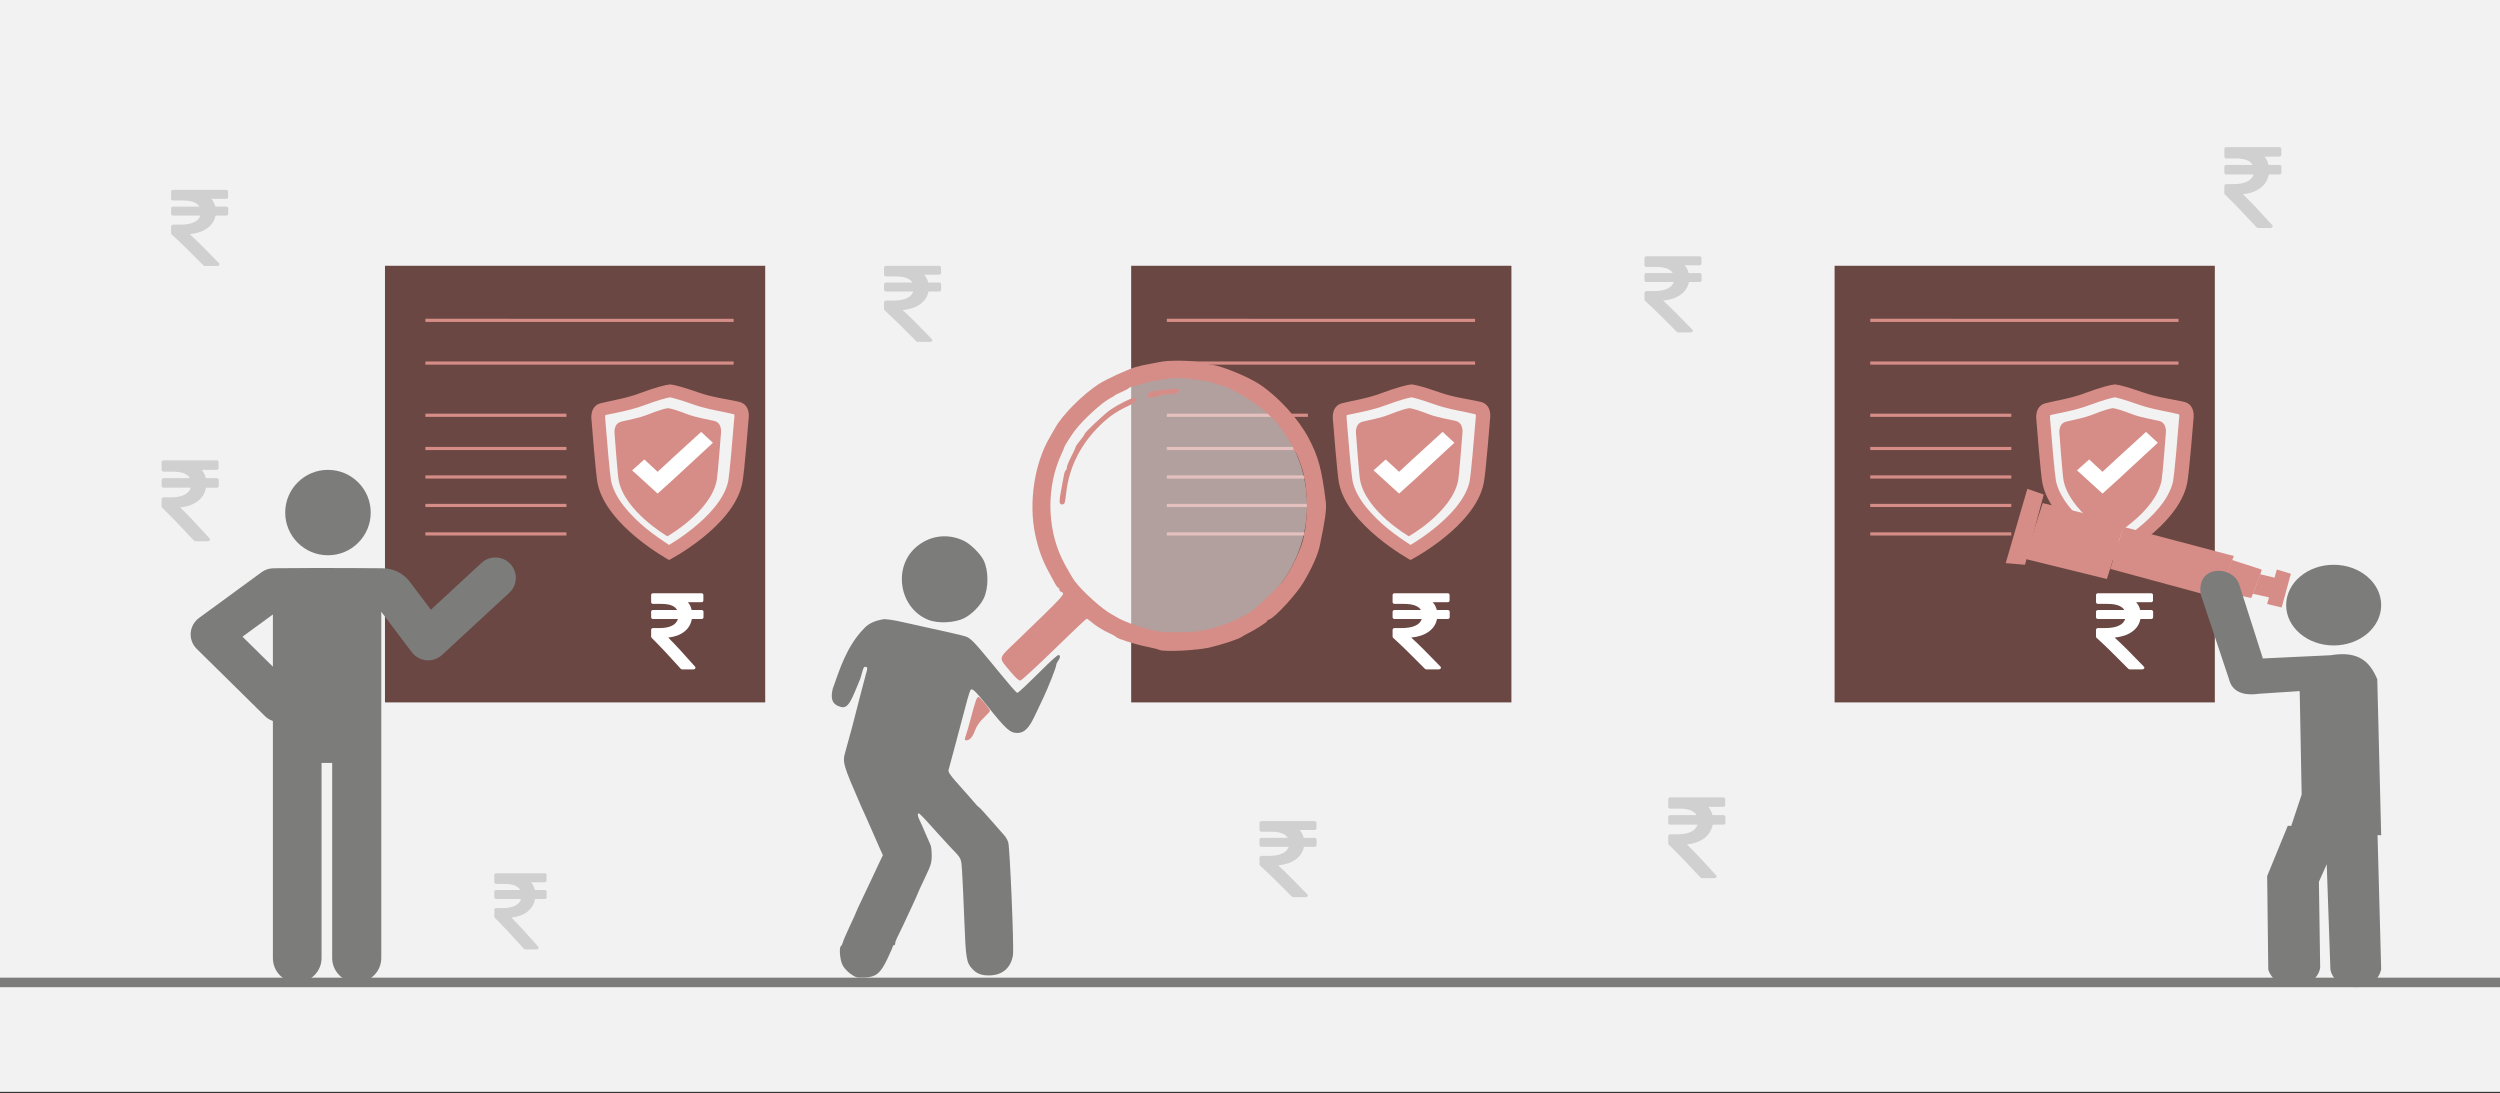
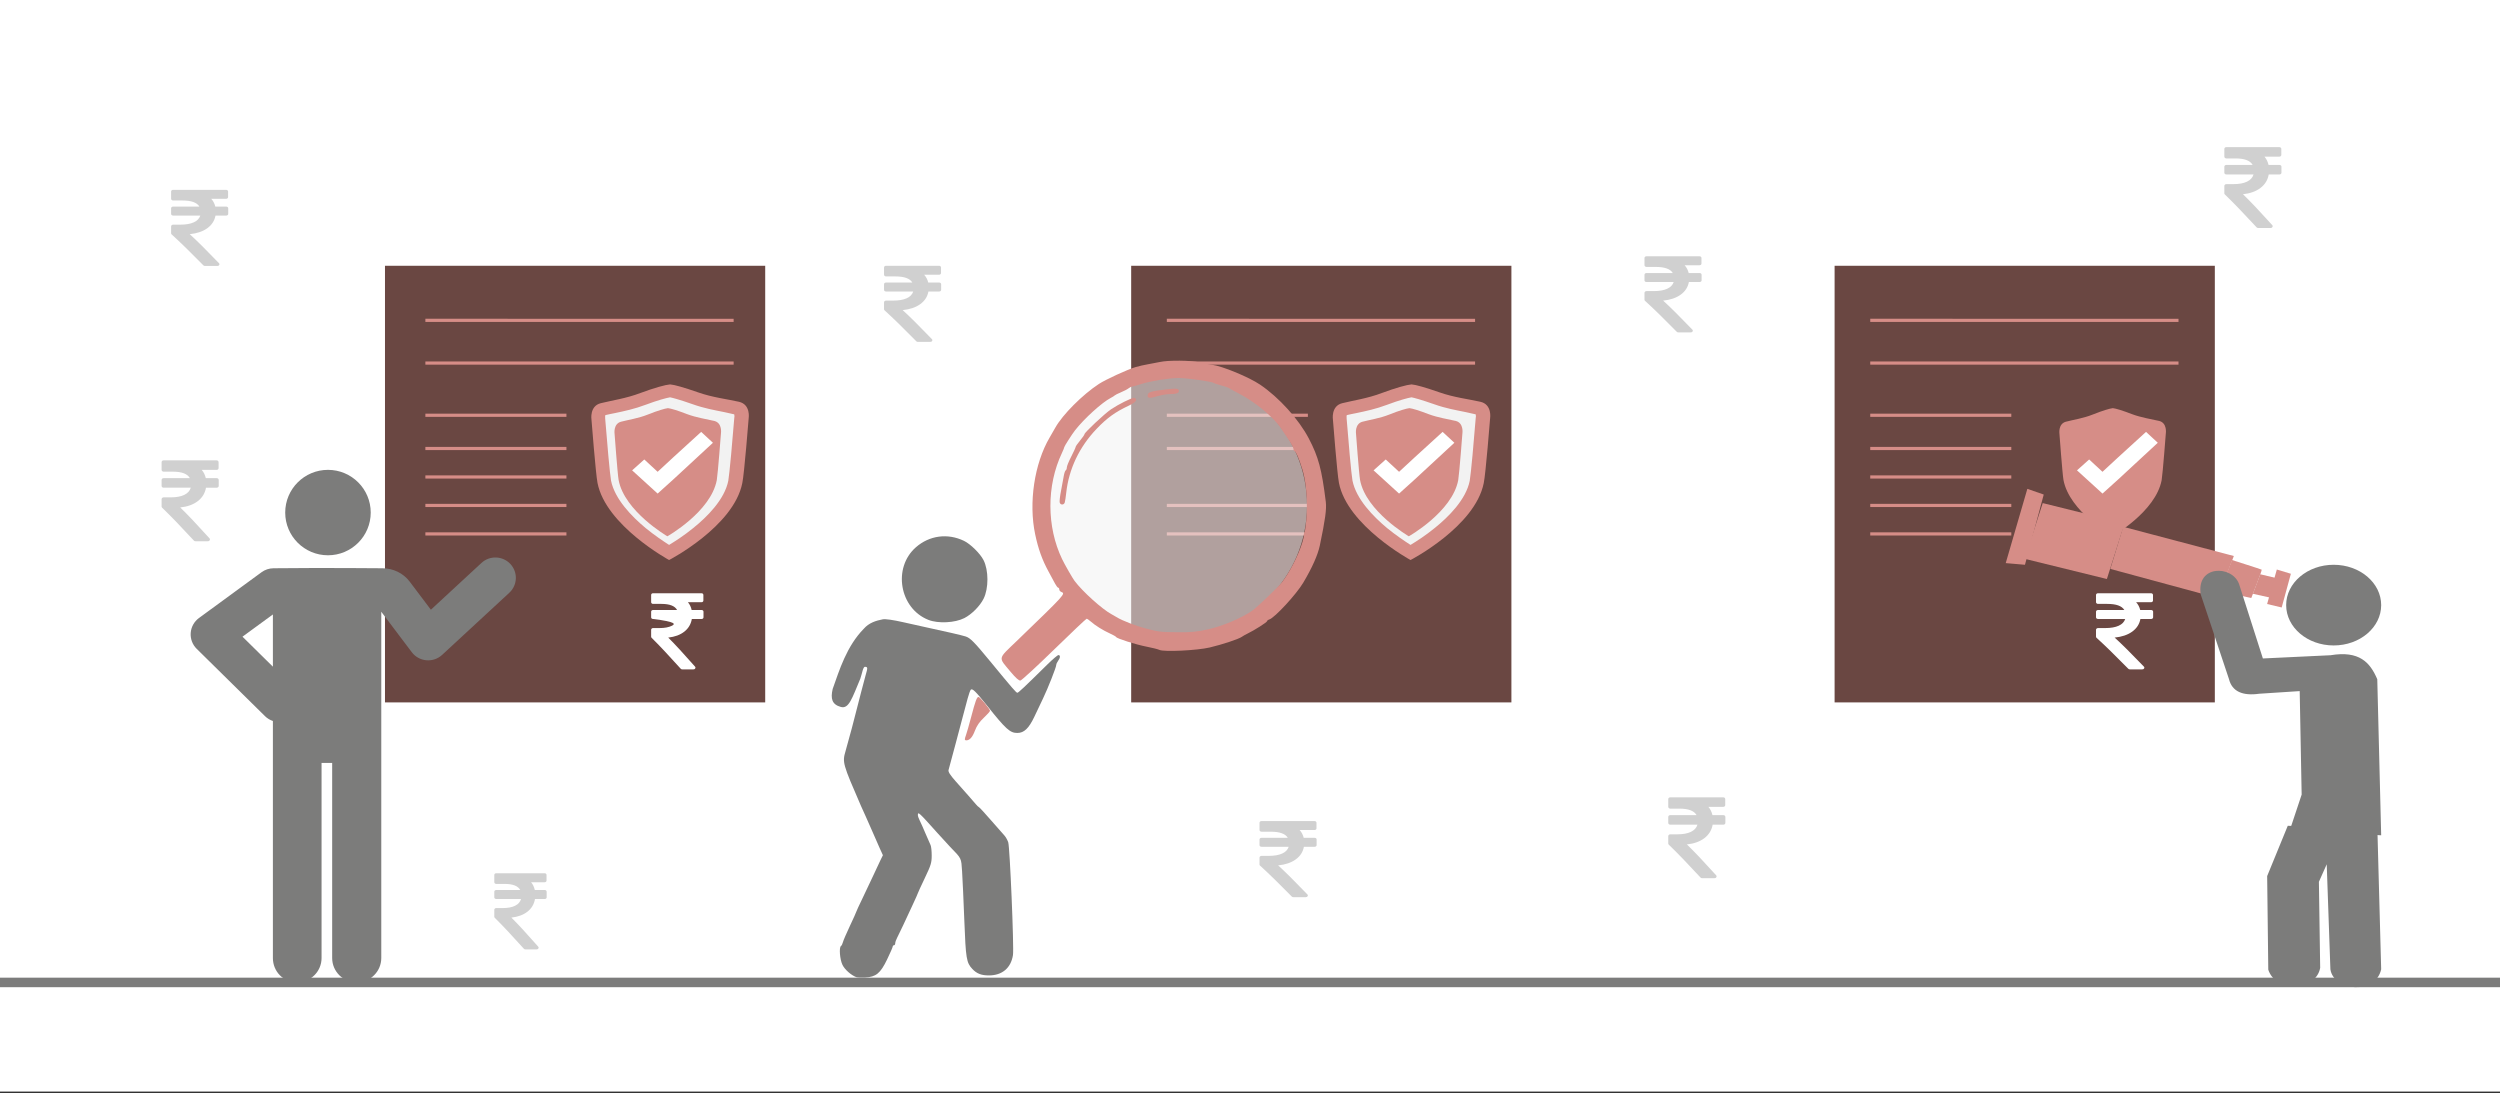
<svg xmlns="http://www.w3.org/2000/svg" width="526" height="230" overflow="hidden">
  <rect width="100%" height="100%" fill="#333333" stroke="none" />
  <defs>
    <clipPath id="clip0">
      <rect x="0" y="0" width="526" height="230" />
    </clipPath>
    <clipPath id="clip1">
      <rect x="175" y="112" width="48" height="94" />
    </clipPath>
    <clipPath id="clip2">
      <rect x="175" y="112" width="48" height="94" />
    </clipPath>
    <clipPath id="clip3">
      <rect x="175" y="112" width="48" height="94" />
    </clipPath>
  </defs>
  <g clip-path="url(#clip0)">
    <rect x="0" y="0" width="526" height="229.667" fill="#FFFFFF" />
-     <rect x="0" y="0" width="526" height="229.667" fill="#F2F2F2" />
    <path d="M-1 206.7 527 206.701" stroke="#7C7C7B" stroke-width="2" stroke-miterlimit="8" fill="none" fill-rule="evenodd" />
    <rect x="81" y="55.919" width="80" height="91.867" fill="#6A4742" />
    <path d="M89.5 67.402 154.356 67.403" stroke="#D68D87" stroke-width="0.667" stroke-miterlimit="8" fill="none" fill-rule="evenodd" />
    <path d="M89.5 76.389 154.356 76.389" stroke="#D68D87" stroke-width="0.667" stroke-miterlimit="8" fill="none" fill-rule="evenodd" />
    <path d="M89.5 87.373 119.178 87.374" stroke="#D68D87" stroke-width="0.667" stroke-miterlimit="8" fill="none" fill-rule="evenodd" />
    <path d="M89.5 94.363 119.178 94.363" stroke="#D68D87" stroke-width="0.667" stroke-miterlimit="8" fill="none" fill-rule="evenodd" />
    <path d="M89.5 100.355 119.178 100.355" stroke="#D68D87" stroke-width="0.667" stroke-miterlimit="8" fill="none" fill-rule="evenodd" />
    <path d="M89.5 106.346 119.178 106.346" stroke="#D68D87" stroke-width="0.667" stroke-miterlimit="8" fill="none" fill-rule="evenodd" />
    <path d="M89.5 112.337 119.178 112.337" stroke="#D68D87" stroke-width="0.667" stroke-miterlimit="8" fill="none" fill-rule="evenodd" />
    <path d="M140.569 82.88C140.523 82.88 140.523 82.88 140.523 82.88 140.523 82.88 140.523 82.88 140.523 82.88 139.699 82.962 137.547 83.538 134.845 84.525 132.097 85.513 129.442 85.842 127.198 86.377 125 86.953 125.412 89.462 125.412 89.462 125.412 89.462 126.236 99.665 126.557 101.351 128.205 109.414 140.386 115.832 140.386 115.832 140.386 115.832 140.386 115.832 140.386 115.832 140.386 115.832 152.703 109.538 154.397 101.392 154.718 99.665 155.588 89.297 155.588 89.297 155.588 89.297 156 86.706 153.71 86.171 151.421 85.677 148.719 85.348 145.926 84.402 143.225 83.456 141.393 82.962 140.569 82.88 140.569 82.88 140.569 82.88 140.569 82.88Z" fill="#F2F2F2" fill-rule="evenodd" />
    <path d="M140.551 85.876C140.517 85.876 140.517 85.876 140.517 85.876 140.517 85.876 140.517 85.876 140.517 85.876 139.905 85.943 138.309 86.414 136.304 87.222 134.266 88.03 132.295 88.299 130.631 88.737 129 89.208 129.306 91.261 129.306 91.261 129.306 91.261 129.917 99.608 130.155 100.988 131.378 107.586 140.415 112.836 140.415 112.836 140.415 112.836 140.415 112.836 140.415 112.836 140.415 112.836 149.554 107.687 150.811 101.022 151.049 99.608 151.694 91.126 151.694 91.126 151.694 91.126 152 89.006 150.301 88.568 148.603 88.164 146.598 87.895 144.526 87.121 142.521 86.347 141.162 85.943 140.551 85.876 140.551 85.876 140.551 85.876 140.551 85.876Z" fill="#D68D87" fill-rule="evenodd" />
    <path d="M140.983 80.883C140.949 80.883 140.949 80.883 140.949 80.883 140.949 80.883 140.949 80.883 140.949 80.883 140.057 80.95 137.689 81.586 134.739 82.69 131.754 83.828 128.838 84.229 126.402 84.832 124 85.434 124.446 88.279 124.446 88.279 124.446 88.279 125.338 99.724 125.715 101.598 127.465 110.601 140.777 117.829 140.777 117.829 140.777 117.829 140.777 117.829 140.777 117.829 140.777 117.829 154.363 110.801 156.182 101.632 156.593 99.724 157.52 88.011 157.52 88.011 157.52 88.011 158 85.1 155.461 84.531 152.922 83.962 149.937 83.627 146.884 82.556 143.899 81.519 141.909 80.95 141.017 80.883 141.017 80.883 141.017 80.883 141.017 80.883L140.983 80.883ZM145.786 85.066C148.119 85.903 150.383 86.304 152.373 86.706 152.373 86.706 154.157 87.108 154.466 87.174 154.466 87.174 154.535 87.174 154.535 87.676 154.535 87.743 154.501 87.743 154.501 87.844 154.157 92.295 153.471 99.858 153.231 101.163 152.442 105.112 148.771 108.76 145.855 111.103 143.933 112.675 142.046 113.88 140.777 114.65 139.576 113.88 137.724 112.642 135.837 111.103 132.955 108.693 129.352 105.045 128.563 101.13 128.323 99.858 127.671 92.429 127.328 88.044 127.328 87.978 127.328 87.978 127.328 87.877 127.294 87.71 127.328 87.509 127.362 87.342 127.98 87.208 128.666 87.04 129.421 86.907 131.342 86.505 133.538 86.037 135.837 85.166 138.41 84.196 140.228 83.727 140.983 83.594 141.463 83.694 142.733 83.995 145.786 85.066Z" fill="#D68D87" fill-rule="evenodd" />
    <path d="M147.524 90.868 141.665 96.213 138.364 99.268 135.558 96.672 133 98.963 138.364 103.849 138.364 103.849 138.364 103.849 141.665 100.871 150 93.159 147.524 90.868Z" fill="#FFFFFF" fill-rule="evenodd" />
-     <path d="M147.906 128.448C147.833 128.38 147.738 128.345 147.624 128.345L145.526 128.345C145.387 127.716 145.126 127.17 144.741 126.707L147.599 126.707C147.714 126.707 147.808 126.673 147.882 126.605 147.955 126.537 147.992 126.45 147.992 126.344L147.992 125.183C147.992 125.077 147.955 124.99 147.882 124.921 147.808 124.853 147.714 124.819 147.599 124.819L137.393 124.819C137.278 124.819 137.184 124.853 137.11 124.921 137.037 124.99 137 125.077 137 125.183L137 126.696C137 126.795 137.039 126.88 137.117 126.952 137.194 127.024 137.286 127.06 137.393 127.06L139.171 127.06C140.897 127.06 141.993 127.488 142.459 128.345L137.393 128.345C137.278 128.345 137.184 128.379 137.11 128.448 137.037 128.516 137 128.603 137 128.709L137 129.87C137 129.976 137.037 130.063 137.11 130.131 137.184 130.199 137.278 130.233 137.393 130.233L142.631 130.233C142.451 130.855 142.032 131.329 141.373 131.655 140.715 131.982 139.846 132.145 138.767 132.145L137.393 132.145C137.286 132.145 137.194 132.181 137.117 132.253 137.039 132.325 137 132.41 137 132.509L137 133.953C137 134.052 137.037 134.136 137.11 134.204 138.681 135.751 140.717 137.916 143.22 140.699 143.293 140.79 143.396 140.836 143.527 140.836L145.919 140.836C146.091 140.836 146.209 140.768 146.274 140.631 146.356 140.494 146.34 140.365 146.225 140.244 143.838 137.529 141.96 135.497 140.595 134.147 141.985 133.995 143.114 133.578 143.981 132.896 144.847 132.213 145.375 131.326 145.563 130.234L147.624 130.234C147.738 130.234 147.833 130.2 147.906 130.131 147.98 130.063 148.017 129.976 148.017 129.87L148.017 128.71C148.017 128.603 147.98 128.516 147.906 128.448Z" fill="#FFFFFF" fill-rule="evenodd" />
+     <path d="M147.906 128.448C147.833 128.38 147.738 128.345 147.624 128.345L145.526 128.345C145.387 127.716 145.126 127.17 144.741 126.707L147.599 126.707C147.714 126.707 147.808 126.673 147.882 126.605 147.955 126.537 147.992 126.45 147.992 126.344L147.992 125.183C147.992 125.077 147.955 124.99 147.882 124.921 147.808 124.853 147.714 124.819 147.599 124.819L137.393 124.819C137.278 124.819 137.184 124.853 137.11 124.921 137.037 124.99 137 125.077 137 125.183L137 126.696C137 126.795 137.039 126.88 137.117 126.952 137.194 127.024 137.286 127.06 137.393 127.06L139.171 127.06C140.897 127.06 141.993 127.488 142.459 128.345L137.393 128.345C137.278 128.345 137.184 128.379 137.11 128.448 137.037 128.516 137 128.603 137 128.709L137 129.87C137 129.976 137.037 130.063 137.11 130.131 137.184 130.199 137.278 130.233 137.393 130.233C142.451 130.855 142.032 131.329 141.373 131.655 140.715 131.982 139.846 132.145 138.767 132.145L137.393 132.145C137.286 132.145 137.194 132.181 137.117 132.253 137.039 132.325 137 132.41 137 132.509L137 133.953C137 134.052 137.037 134.136 137.11 134.204 138.681 135.751 140.717 137.916 143.22 140.699 143.293 140.79 143.396 140.836 143.527 140.836L145.919 140.836C146.091 140.836 146.209 140.768 146.274 140.631 146.356 140.494 146.34 140.365 146.225 140.244 143.838 137.529 141.96 135.497 140.595 134.147 141.985 133.995 143.114 133.578 143.981 132.896 144.847 132.213 145.375 131.326 145.563 130.234L147.624 130.234C147.738 130.234 147.833 130.2 147.906 130.131 147.98 130.063 148.017 129.976 148.017 129.87L148.017 128.71C148.017 128.603 147.98 128.516 147.906 128.448Z" fill="#FFFFFF" fill-rule="evenodd" />
    <rect x="238" y="55.919" width="80" height="91.867" fill="#6A4742" />
    <path d="M245.5 67.402 310.356 67.403" stroke="#D68D87" stroke-width="0.667" stroke-miterlimit="8" fill="none" fill-rule="evenodd" />
    <path d="M245.5 76.389 310.356 76.389" stroke="#D68D87" stroke-width="0.667" stroke-miterlimit="8" fill="none" fill-rule="evenodd" />
    <path d="M245.5 87.373 275.178 87.374" stroke="#D68D87" stroke-width="0.667" stroke-miterlimit="8" fill="none" fill-rule="evenodd" />
    <path d="M245.5 94.363 275.178 94.363" stroke="#D68D87" stroke-width="0.667" stroke-miterlimit="8" fill="none" fill-rule="evenodd" />
-     <path d="M245.5 100.355 275.178 100.355" stroke="#D68D87" stroke-width="0.667" stroke-miterlimit="8" fill="none" fill-rule="evenodd" />
    <path d="M245.5 106.346 275.178 106.346" stroke="#D68D87" stroke-width="0.667" stroke-miterlimit="8" fill="none" fill-rule="evenodd" />
    <path d="M245.5 112.337 275.178 112.337" stroke="#D68D87" stroke-width="0.667" stroke-miterlimit="8" fill="none" fill-rule="evenodd" />
    <path d="M297.066 82.88C297.022 82.88 297.022 82.88 297.022 82.88 297.022 82.88 297.022 82.88 297.022 82.88 296.225 82.962 294.142 83.538 291.527 84.525 288.869 85.513 286.298 85.842 284.127 86.377 282 86.953 282.399 89.462 282.399 89.462 282.399 89.462 283.196 99.665 283.507 101.351 285.102 109.414 296.889 115.832 296.889 115.832 296.889 115.832 296.889 115.832 296.889 115.832 296.889 115.832 308.809 109.538 310.449 101.392 310.759 99.665 311.601 89.297 311.601 89.297 311.601 89.297 312 86.706 309.784 86.171 307.569 85.677 304.954 85.348 302.251 84.402 299.637 83.456 297.864 82.962 297.066 82.88 297.066 82.88 297.066 82.88 297.066 82.88Z" fill="#F2F2F2" fill-rule="evenodd" />
    <path d="M296.551 85.876C296.517 85.876 296.517 85.876 296.517 85.876 296.517 85.876 296.517 85.876 296.517 85.876 295.905 85.943 294.309 86.414 292.304 87.222 290.266 88.03 288.295 88.299 286.631 88.737 285 89.208 285.306 91.261 285.306 91.261 285.306 91.261 285.917 99.608 286.155 100.988 287.378 107.586 296.415 112.836 296.415 112.836 296.415 112.836 296.415 112.836 296.415 112.836 296.415 112.836 305.554 107.687 306.811 101.022 307.049 99.608 307.694 91.126 307.694 91.126 307.694 91.126 308 89.006 306.301 88.568 304.603 88.164 302.598 87.895 300.526 87.121 298.521 86.347 297.162 85.943 296.551 85.876 296.551 85.876 296.551 85.876 296.551 85.876Z" fill="#D68D87" fill-rule="evenodd" />
    <path d="M296.983 80.883C296.949 80.883 296.949 80.883 296.949 80.883 296.949 80.883 296.949 80.883 296.949 80.883 296.057 80.95 293.689 81.586 290.739 82.69 287.754 83.828 284.838 84.229 282.402 84.832 280 85.434 280.446 88.279 280.446 88.279 280.446 88.279 281.338 99.724 281.715 101.598 283.465 110.601 296.777 117.829 296.777 117.829 296.777 117.829 296.777 117.829 296.777 117.829 296.777 117.829 310.363 110.801 312.182 101.632 312.593 99.724 313.52 88.011 313.52 88.011 313.52 88.011 314 85.1 311.461 84.531 308.922 83.962 305.937 83.627 302.884 82.556 299.899 81.519 297.909 80.95 297.017 80.883 297.017 80.883 297.017 80.883 297.017 80.883L296.983 80.883ZM301.786 85.066C304.119 85.903 306.383 86.304 308.373 86.706 308.373 86.706 310.157 87.108 310.466 87.174 310.466 87.174 310.535 87.174 310.535 87.676 310.535 87.743 310.5 87.743 310.5 87.844 310.157 92.295 309.471 99.858 309.231 101.163 308.442 105.112 304.771 108.76 301.855 111.103 299.933 112.675 298.046 113.88 296.777 114.65 295.576 113.88 293.724 112.642 291.837 111.103 288.955 108.693 285.352 105.045 284.563 101.13 284.323 99.858 283.671 92.429 283.328 88.044 283.328 87.978 283.328 87.978 283.328 87.877 283.294 87.71 283.328 87.509 283.362 87.342 283.98 87.208 284.666 87.04 285.421 86.907 287.342 86.505 289.538 86.037 291.837 85.166 294.41 84.196 296.228 83.727 296.983 83.594 297.463 83.694 298.733 83.995 301.786 85.066Z" fill="#D68D87" fill-rule="evenodd" />
    <path d="M303.524 90.868 297.665 96.213 294.364 99.268 291.558 96.672 289 98.963 294.364 103.849 294.364 103.849 294.364 103.849 297.665 100.871 306 93.159 303.524 90.868Z" fill="#FFFFFF" fill-rule="evenodd" />
-     <path d="M304.898 128.448C304.817 128.38 304.715 128.345 304.59 128.345L302.301 128.345C302.15 127.716 301.864 127.17 301.445 126.707L304.563 126.707C304.688 126.707 304.79 126.673 304.871 126.605 304.951 126.537 304.991 126.45 304.991 126.344L304.991 125.183C304.991 125.077 304.951 124.99 304.871 124.921 304.79 124.853 304.688 124.819 304.563 124.819L293.428 124.819C293.303 124.819 293.201 124.853 293.12 124.921 293.04 124.99 293 125.077 293 125.183L293 126.696C293 126.795 293.042 126.88 293.127 126.952 293.212 127.024 293.312 127.06 293.428 127.06L295.369 127.06C297.251 127.06 298.447 127.488 298.955 128.345L293.428 128.345C293.303 128.345 293.201 128.379 293.12 128.448 293.04 128.516 293 128.603 293 128.709L293 129.87C293 129.976 293.04 130.063 293.12 130.131 293.201 130.199 293.303 130.233 293.428 130.233L299.143 130.233C298.947 130.855 298.489 131.329 297.771 131.655 297.053 131.982 296.105 132.145 294.927 132.145L293.428 132.145C293.312 132.145 293.212 132.181 293.127 132.253 293.042 132.325 293 132.41 293 132.509L293 133.953C293 134.052 293.04 134.136 293.12 134.204 294.833 135.751 297.055 137.916 299.785 140.699 299.866 140.79 299.977 140.836 300.12 140.836L302.729 140.836C302.917 140.836 303.046 140.768 303.118 140.631 303.207 140.494 303.189 140.365 303.064 140.244 300.459 137.529 298.411 135.497 296.921 134.147 298.438 133.995 299.669 133.578 300.615 132.896 301.561 132.213 302.136 131.326 302.342 130.234L304.59 130.234C304.715 130.234 304.817 130.2 304.898 130.131 304.978 130.063 305.018 129.976 305.018 129.87L305.018 128.71C305.018 128.603 304.978 128.516 304.898 128.448Z" fill="#FFFFFF" fill-rule="evenodd" />
    <rect x="386" y="55.919" width="80" height="91.867" fill="#6A4742" />
    <path d="M393.5 67.402 458.356 67.403" stroke="#D68D87" stroke-width="0.667" stroke-miterlimit="8" fill="none" fill-rule="evenodd" />
    <path d="M393.5 76.389 458.356 76.389" stroke="#D68D87" stroke-width="0.667" stroke-miterlimit="8" fill="none" fill-rule="evenodd" />
    <path d="M393.5 87.373 423.178 87.374" stroke="#D68D87" stroke-width="0.667" stroke-miterlimit="8" fill="none" fill-rule="evenodd" />
    <path d="M393.5 94.363 423.178 94.363" stroke="#D68D87" stroke-width="0.667" stroke-miterlimit="8" fill="none" fill-rule="evenodd" />
    <path d="M393.5 100.355 423.178 100.355" stroke="#D68D87" stroke-width="0.667" stroke-miterlimit="8" fill="none" fill-rule="evenodd" />
    <path d="M393.5 106.346 423.178 106.346" stroke="#D68D87" stroke-width="0.667" stroke-miterlimit="8" fill="none" fill-rule="evenodd" />
    <path d="M393.5 112.337 423.178 112.337" stroke="#D68D87" stroke-width="0.667" stroke-miterlimit="8" fill="none" fill-rule="evenodd" />
-     <path d="M445.066 82.88C445.022 82.88 445.022 82.88 445.022 82.88 445.022 82.88 445.022 82.88 445.022 82.88 444.225 82.962 442.142 83.538 439.527 84.525 436.869 85.513 434.298 85.842 432.127 86.377 430 86.953 430.399 89.462 430.399 89.462 430.399 89.462 431.196 99.665 431.507 101.351 433.102 109.414 444.889 115.832 444.889 115.832 444.889 115.832 444.889 115.832 444.889 115.832 444.889 115.832 456.809 109.538 458.449 101.392 458.759 99.665 459.601 89.297 459.601 89.297 459.601 89.297 460 86.706 457.784 86.171 455.569 85.677 452.954 85.348 450.251 84.402 447.637 83.456 445.864 82.962 445.066 82.88 445.066 82.88 445.066 82.88 445.066 82.88Z" fill="#F2F2F2" fill-rule="evenodd" />
    <path d="M444.551 85.876C444.517 85.876 444.517 85.876 444.517 85.876 444.517 85.876 444.517 85.876 444.517 85.876 443.905 85.943 442.309 86.414 440.304 87.222 438.266 88.03 436.295 88.299 434.631 88.737 433 89.208 433.306 91.261 433.306 91.261 433.306 91.261 433.917 99.608 434.155 100.988 435.378 107.586 444.415 112.836 444.415 112.836 444.415 112.836 444.415 112.836 444.415 112.836 444.415 112.836 453.554 107.687 454.811 101.022 455.049 99.608 455.694 91.126 455.694 91.126 455.694 91.126 456 89.006 454.301 88.568 452.603 88.164 450.598 87.895 448.526 87.121 446.521 86.347 445.162 85.943 444.551 85.876 444.551 85.876 444.551 85.876 444.551 85.876Z" fill="#D68D87" fill-rule="evenodd" />
-     <path d="M444.983 80.883C444.949 80.883 444.949 80.883 444.949 80.883 444.949 80.883 444.949 80.883 444.949 80.883 444.057 80.95 441.689 81.586 438.739 82.69 435.754 83.828 432.838 84.229 430.402 84.832 428 85.434 428.446 88.279 428.446 88.279 428.446 88.279 429.338 99.724 429.715 101.598 431.465 110.601 444.777 117.829 444.777 117.829 444.777 117.829 444.777 117.829 444.777 117.829 444.777 117.829 458.363 110.801 460.182 101.632 460.593 99.724 461.52 88.011 461.52 88.011 461.52 88.011 462 85.1 459.461 84.531 456.922 83.962 453.937 83.627 450.884 82.556 447.899 81.519 445.909 80.95 445.017 80.883 445.017 80.883 445.017 80.883 445.017 80.883L444.983 80.883ZM449.786 85.066C452.119 85.903 454.383 86.304 456.373 86.706 456.373 86.706 458.157 87.108 458.466 87.174 458.466 87.174 458.535 87.174 458.535 87.676 458.535 87.743 458.5 87.743 458.5 87.844 458.157 92.295 457.471 99.858 457.231 101.163 456.442 105.112 452.771 108.76 449.855 111.103 447.933 112.675 446.046 113.88 444.777 114.65 443.576 113.88 441.724 112.642 439.837 111.103 436.955 108.693 433.352 105.045 432.563 101.13 432.323 99.858 431.671 92.429 431.328 88.044 431.328 87.978 431.328 87.978 431.328 87.877 431.294 87.71 431.328 87.509 431.362 87.342 431.98 87.208 432.666 87.04 433.421 86.907 435.342 86.505 437.538 86.037 439.837 85.166 442.41 84.196 444.228 83.727 444.983 83.594 445.463 83.694 446.733 83.995 449.786 85.066Z" fill="#D68D87" fill-rule="evenodd" />
    <path d="M451.524 90.868 445.665 96.213 442.364 99.268 439.558 96.672 437 98.963 442.364 103.849 442.364 103.849 442.364 103.849 445.665 100.871 454 93.159 451.524 90.868Z" fill="#FFFFFF" fill-rule="evenodd" />
    <path d="M452.898 128.448C452.817 128.38 452.715 128.345 452.59 128.345L450.301 128.345C450.15 127.716 449.864 127.17 449.445 126.707L452.563 126.707C452.688 126.707 452.79 126.673 452.871 126.605 452.951 126.537 452.991 126.45 452.991 126.344L452.991 125.183C452.991 125.077 452.951 124.99 452.871 124.921 452.79 124.853 452.688 124.819 452.563 124.819L441.428 124.819C441.303 124.819 441.201 124.853 441.12 124.921 441.04 124.99 441 125.077 441 125.183L441 126.696C441 126.795 441.042 126.88 441.127 126.952 441.212 127.024 441.312 127.06 441.428 127.06L443.369 127.06C445.251 127.06 446.447 127.488 446.955 128.345L441.428 128.345C441.303 128.345 441.201 128.379 441.12 128.448 441.04 128.516 441 128.603 441 128.709L441 129.87C441 129.976 441.04 130.063 441.12 130.131 441.201 130.199 441.303 130.233 441.428 130.233L447.143 130.233C446.947 130.855 446.489 131.329 445.771 131.655 445.053 131.982 444.105 132.145 442.927 132.145L441.428 132.145C441.312 132.145 441.212 132.181 441.127 132.253 441.042 132.325 441 132.41 441 132.509L441 133.953C441 134.052 441.04 134.136 441.12 134.204 442.833 135.751 445.055 137.916 447.785 140.699 447.866 140.79 447.977 140.836 448.12 140.836L450.729 140.836C450.917 140.836 451.046 140.768 451.118 140.631 451.207 140.494 451.189 140.365 451.064 140.244 448.459 137.529 446.411 135.497 444.921 134.147 446.438 133.995 447.669 133.578 448.615 132.896 449.561 132.213 450.136 131.326 450.342 130.234L452.59 130.234C452.715 130.234 452.817 130.2 452.898 130.131 452.978 130.063 453.018 129.976 453.018 129.87L453.018 128.71C453.018 128.603 452.978 128.516 452.898 128.448Z" fill="#FFFFFF" fill-rule="evenodd" />
    <path d="M220 106.346C220 91.18 232.312 78.886 247.5 78.886 262.688 78.886 275 91.18 275 106.346 275 121.512 262.688 133.806 247.5 133.806 232.312 133.806 220 121.512 220 106.346Z" fill="#F2F2F2" fill-rule="evenodd" fill-opacity="0.522" />
    <g clip-path="url(#clip1)">
      <g clip-path="url(#clip2)">
        <g clip-path="url(#clip3)">
          <path d="M5.149 92.754C4.031 92.318 2.73 91.156 2.251 90.166 1.698 89.025 1.503 86.475 1.948 86.201 2.077 86.121 2.257 85.759 2.348 85.398 2.439 85.036 3.106 83.483 3.831 81.946 4.556 80.409 5.149 79.089 5.149 79.013 5.149 78.937 5.793 77.546 6.58 75.921 7.367 74.296 8.388 72.133 8.85 71.116 9.311 70.098 9.928 68.778 10.221 68.183L10.753 67.1 10.102 65.672C9.744 64.886 9.071 63.351 8.607 62.261 8.142 61.17 7.486 59.684 7.149 58.957 6.811 58.23 6.354 57.219 6.134 56.71 2.277 47.821 2.206 47.565 2.902 45.183 3.6 42.795 4.658 38.79 6.211 32.656 6.487 31.566 6.896 30.025 7.119 29.232 7.543 27.73 7.625 27.478 6.996 27.461 6.563 27.432 6.396 28.838 6.007 29.95 4.247 34.143 3.594 36.374 1.91 35.906 0.051 35.391-0.282 34.182 0.196 32.117 1.592 28.2 3.112 23.139 6.748 19.44 7.834 18.202 9.267 17.756 10.712 17.471 11.301 17.365 12.845 17.583 15.061 18.085 16.951 18.513 19.152 19.003 19.951 19.175 24.088 20.063 27.319 20.813 28.14 21.075 29.122 21.388 29.956 22.237 33.413 26.445 38.01 32.038 38.773 32.92 39.01 32.92 39.238 32.92 40.395 31.829 45.336 26.955 46.431 25.875 47.472 24.991 47.649 24.991 48.086 24.991 48.053 25.573 47.582 26.196 47.369 26.478 47.19 26.873 47.186 27.073 47.174 27.575 45.483 31.868 44.414 34.11 43.929 35.128 43.099 36.875 42.571 37.992 41.424 40.416 40.413 41.379 39.014 41.379 37.464 41.379 36.623 40.617 32.594 35.564 30.249 32.623 29.546 31.938 29.222 32.279 29.094 32.414 28.799 33.238 28.567 34.11 28.335 34.982 27.781 37.064 27.335 38.736 26.89 40.408 26.291 42.668 26.005 43.758 25.718 44.848 25.303 46.395 25.081 47.194 24.86 47.994 24.62 48.886 24.547 49.177 24.453 49.555 24.88 50.23 26.054 51.556 26.955 52.573 28.181 53.957 28.778 54.63 29.375 55.304 30.058 56.092 30.296 56.383 30.534 56.673 30.831 56.954 30.957 57.008 31.083 57.062 32.216 58.296 33.475 59.75 34.735 61.204 35.992 62.633 36.27 62.926 36.547 63.219 36.917 63.871 37.093 64.376 37.437 65.361 38.328 86.57 38.091 88.105 37.669 90.834 35.823 92.394 33.016 92.394 31.439 92.394 30.462 92.009 29.546 91.028 28.311 89.705 28.173 88.873 27.867 80.853 27.707 76.661 27.496 72.019 27.398 70.538 27.205 67.612 27.337 67.882 24.841 65.299 24.405 64.847 23.216 63.547 22.198 62.409 18.28 58.028 18.101 57.865 18.101 58.671 18.101 58.877 18.275 59.383 18.487 59.794 18.699 60.206 19.246 61.435 19.703 62.525 20.16 63.615 20.641 64.714 20.771 64.967 20.902 65.219 21.009 66.201 21.009 67.149 21.009 68.693 20.857 69.191 19.555 71.921 18.755 73.597 18.101 75.02 18.101 75.085 18.101 75.15 17.614 76.246 17.018 77.521 16.422 78.796 15.523 80.731 15.019 81.821 14.515 82.911 13.932 84.119 13.723 84.505 13.514 84.891 13.343 85.397 13.343 85.628 13.343 85.86 13.224 86.05 13.079 86.05 12.934 86.05 12.815 86.17 12.815 86.316 12.815 86.462 12.286 87.681 11.639 89.025 10.229 91.957 9.305 92.716 6.999 92.835 6.2 92.876 5.367 92.84 5.149 92.754ZM20.31 17.583C14.242 15.181 12.768 6.628 17.681 2.315 20.528-0.185 24.358-0.698 27.794 0.96 29.16 1.619 31.194 3.623 31.897 5.002 32.991 7.146 32.999 10.951 31.915 13.134 31.152 14.671 29.431 16.407 27.881 17.204 25.899 18.222 22.371 18.399 20.31 17.583Z" fill="#7C7C7B" transform="matrix(1.001 0 0 1 175 112.836)" />
        </g>
      </g>
    </g>
    <path d="M203 155.53C203 155.396 203.117 154.984 203.259 154.615 203.402 154.245 203.882 152.563 204.326 150.877 205.232 147.436 205.527 146.635 205.886 146.635 206.177 146.635 208.299 149.202 208.299 149.554 208.299 149.686 207.71 150.346 206.99 151.022 206.075 151.88 205.51 152.702 205.116 153.752 204.598 155.129 204.013 155.774 203.282 155.774 203.127 155.774 203 155.665 203 155.53ZM212.62 141.338C209.988 138.178 209.868 138.775 213.917 134.869 224.199 124.95 224.243 124.902 223.288 124.54 223.059 124.454 222.872 124.22 222.872 124.02 222.872 123.819 222.775 123.656 222.656 123.656 222.537 123.656 222.238 123.274 221.99 122.807 221.743 122.34 221.125 121.195 220.617 120.261 219.27 117.786 218.458 115.526 217.8 112.427 216.394 105.798 217.629 97.532 220.841 92.059 221.221 91.413 221.761 90.473 222.042 89.97 223.567 87.24 227.761 83.037 231.218 80.775 232.626 79.854 237.242 77.732 238.902 77.243 239.631 77.028 240.823 76.756 241.552 76.637 242.28 76.518 243.413 76.302 244.069 76.156 245.808 75.77 250.617 75.812 252.293 76.228 253.089 76.425 254.303 76.658 254.991 76.744 257.165 77.017 262.756 79.328 265.133 80.935 269.106 83.621 273.27 88.226 275.38 92.269 277.409 96.154 278.1 98.734 278.949 105.591 279.136 107.097 278.826 109.363 277.695 114.759 277.276 116.758 276.091 119.417 274.197 122.611 272.757 125.039 268.196 129.978 267.068 130.331 266.805 130.413 266.591 130.577 266.591 130.695 266.591 130.916 263.89 132.633 262.484 133.306 262.047 133.516 261.51 133.819 261.291 133.981 260.668 134.443 257.154 135.612 254.535 136.229 251.85 136.863 244.89 137.198 243.946 136.74 243.649 136.596 242.453 136.294 241.287 136.068 238.998 135.624 234.984 134.357 234.838 134.032 234.789 133.922 234.2 133.586 233.529 133.284 232.103 132.644 230.431 131.602 229.499 130.771 229.136 130.448 228.746 130.184 228.632 130.184 228.518 130.184 225.442 133.092 221.798 136.647 218.152 140.202 214.957 143.145 214.697 143.187 214.381 143.239 213.692 142.626 212.62 141.338ZM254.219 132.4C257.264 131.726 261.334 129.996 263.529 128.443 264.501 127.755 268.974 123.477 269.692 122.549 271.337 120.422 273.188 116.809 274.009 114.124 275.29 109.934 275.287 102.873 274.002 98.718 273.297 96.436 272.648 94.931 272.369 94.931 272.251 94.931 272.154 94.726 272.152 94.475 272.148 94.066 271.524 93.037 269.382 89.917 267.867 87.71 263.976 84.518 260.792 82.869 259.682 82.294 258.655 81.736 258.509 81.629 258.363 81.522 257.648 81.28 256.919 81.092 256.191 80.903 255.475 80.661 255.33 80.554 254.945 80.269 249.589 79.524 247.969 79.529 245.964 79.536 242.082 80.166 240.117 80.802 239.182 81.105 238.297 81.353 238.151 81.353 238.004 81.353 237.696 81.507 237.466 81.695 237.236 81.884 236.511 82.263 235.855 82.537 235.199 82.811 234.603 83.11 234.53 83.201 234.457 83.291 234.08 83.53 233.691 83.73 231.864 84.671 228.092 88.095 226.184 90.544 225.578 91.322 223.932 93.893 223.932 94.062 223.932 94.162 223.705 94.722 223.429 95.306 220.182 102.158 220.198 110.836 223.471 117.65 224.004 118.76 225.659 121.652 226.086 122.219 227.782 124.474 231.846 128.139 233.868 129.237 234.305 129.474 234.842 129.781 235.06 129.918 236.093 130.566 239.11 131.731 241.022 132.221 243.95 132.97 244.042 132.981 247.86 133.021 250.616 133.05 251.812 132.933 254.219 132.4ZM222.971 105.776C222.888 105.564 223.002 104.477 223.224 103.36 223.446 102.243 223.706 100.83 223.802 100.221 223.899 99.611 224.087 99.046 224.22 98.965 224.353 98.884 224.462 98.604 224.462 98.342 224.462 98.081 224.877 97.059 225.384 96.073 225.892 95.086 226.309 94.173 226.312 94.044 226.314 93.915 226.734 93.308 227.244 92.695 227.754 92.081 228.171 91.479 228.171 91.357 228.171 91.008 232.406 87.037 233.742 86.133 235.298 85.08 238.053 83.703 238.604 83.703 238.841 83.703 239.035 83.91 239.035 84.163 239.035 84.467 238.515 84.868 237.511 85.341 234.643 86.69 232.941 87.917 230.725 90.231 227.092 94.027 224.88 98.683 224.336 103.679 224.242 104.541 224.105 105.452 224.031 105.703 223.867 106.259 223.177 106.306 222.971 105.776ZM241.467 83.126C241.561 82.486 242.131 82.313 245.456 81.916 247.525 81.67 248.043 81.74 248.043 82.267 248.043 82.715 247.438 82.919 246.101 82.922 245.493 82.922 244.411 83.1 243.695 83.314 241.84 83.869 241.364 83.829 241.467 83.126Z" fill="#D68D87" fill-rule="evenodd" />
    <path d="M25.962 8.862 3.408 14.978 0 6.147 23.256 0 25.962 8.862Z" fill="#D68D87" fill-rule="evenodd" transform="matrix(-1.001 0 0 1 470 110.839)" />
    <path d="M20.97 11.732 3.709 15.977 0 4.275 17.192 0 20.97 11.732Z" fill="#D68D87" fill-rule="evenodd" transform="matrix(-1.001 0 0 1 447 105.847)" />
    <path d="M6.373 0 8.987 6.584 2.327 7.988C2.327 7.988 0 2.122 0.143 2.028 0.286 1.935 6.373 0 6.373 0Z" fill="#D68D87" fill-rule="evenodd" transform="matrix(-1.001 0 0 1 476 117.829)" />
    <path d="M3.437 0 0 0.821 1.013 4.993 4.993 4.104 3.437 0Z" fill="#D68D87" fill-rule="evenodd" transform="matrix(-1.001 0 0 1 479 120.825)" />
    <path d="M2.952 0 4.993 7.259 1.932 7.988 0 0.895 2.952 0Z" fill="#D68D87" fill-rule="evenodd" transform="matrix(-1.001 0 0 1 482 119.826)" />
    <path d="M3.443 0 0 1.202 3.944 15.977 7.988 15.629 3.443 0Z" fill="#D68D87" fill-rule="evenodd" transform="matrix(-1.001 0 0 1 430 102.851)" />
    <path d="M0 8.488C-2.54258e-15 3.8 4.471 0 9.986 0 15.5-2.16119e-15 19.971 3.8 19.971 8.488 19.971 13.175 15.5 16.975 9.986 16.975 4.471 16.975-3.81387e-15 13.175 0 8.488Z" fill="#7C7C7B" fill-rule="evenodd" transform="matrix(-1.001 0 0 1 501 118.828)" />
    <path d="M24.866 19.712 10.652 19.034C4.59 18.018 2.329 20.543 0.822 24.085L0 56.917 19.215 55.87 16.715 48.355 17.126 26.58 25.62 27.134C29.113 27.627 31.34 26.672 31.991 24.054L37.916 6.283C38.944 0 31.306 0.031 29.867 4.066L24.866 19.712Z" fill="#7C7C7B" fill-rule="evenodd" transform="matrix(-1.001 0 0 1 501 118.828)" />
    <path d="M0.805 0.455C0.537 10.175 0.268 20.469 0 30.192 1.208 35.693 10.037 34.698 10.674 30.192 10.931 22.828 11.189 15.461 11.446 8.097L13.09 11.784C13.001 17.821 12.91 23.854 12.821 29.89 13.694 34.786 22.12 35.21 23.73 30.281 23.809 23.715 23.886 17.145 23.965 10.579L19.635 0 0.805 0.455Z" fill="#7C7C7B" fill-rule="evenodd" transform="matrix(-1.001 0 0 1 501 173.748)" />
    <path d="M68.808 16.332C68.715 15.088 68.078 13.941 67.071 13.198L53.917 3.566C53.193 3.03 52.313 2.742 51.416 2.731 40.873 2.61 28.513 2.731 28.513 2.731 26.273 2.731 24.13 3.75 22.787 5.53L18.324 11.453 7.694 1.613C5.957 0 3.236 0.098 1.615 1.832 0 3.56 0.098 6.268 1.835 7.881L15.961 20.958C17.831 22.686 20.796 22.433 22.336 20.393L28.75 11.885 28.75 84.737C28.75 87.571 31.066 89.87 33.915 89.87 36.763 89.87 39.073 87.571 39.073 84.737L39.073 43.685 41.302 43.685 41.302 84.737C41.302 87.571 43.612 89.87 46.466 89.87 49.315 89.87 51.532 87.571 51.532 84.737L51.532 34.865C52.134 34.663 52.707 34.329 53.188 33.851L67.545 19.685C68.437 18.803 68.9 17.582 68.808 16.332ZM51.532 23.435 51.532 12.449 57.923 17.127 51.532 23.435Z" fill="#7C7C7B" fill-rule="evenodd" transform="matrix(-1.001 0 0 1 109 116.831)" />
    <path d="M0 8.987C-2.28832e-15 4.024 4.024 0 8.987 0 13.95-2.28832e-15 17.974 4.024 17.974 8.987 17.974 13.95 13.95 17.974 8.987 17.974 4.024 17.974-3.43249e-15 13.95 0 8.987Z" fill="#7C7C7B" fill-rule="evenodd" transform="matrix(-1.001 0 0 1 78 98.857)" />
    <path d="M362.898 171.612C362.817 171.54 362.715 171.504 362.59 171.504L360.301 171.504C360.15 170.835 359.864 170.255 359.445 169.763L362.563 169.763C362.688 169.763 362.79 169.727 362.871 169.655 362.951 169.582 362.991 169.489 362.991 169.377L362.991 168.144C362.991 168.031 362.951 167.938 362.871 167.866 362.79 167.793 362.688 167.757 362.563 167.757L351.428 167.757C351.303 167.757 351.201 167.793 351.12 167.866 351.04 167.938 351 168.031 351 168.144L351 169.751C351 169.856 351.042 169.946 351.127 170.023 351.212 170.1 351.312 170.138 351.428 170.138L353.369 170.138C355.251 170.138 356.447 170.593 356.955 171.503L351.428 171.503C351.303 171.503 351.201 171.54 351.12 171.612 351.04 171.685 351 171.777 351 171.89L351 173.123C351 173.236 351.04 173.329 351.12 173.401 351.201 173.473 351.303 173.51 351.428 173.51L357.143 173.51C356.947 174.171 356.489 174.674 355.771 175.02 355.053 175.367 354.105 175.54 352.927 175.54L351.428 175.54C351.312 175.54 351.212 175.579 351.127 175.655 351.042 175.732 351 175.822 351 175.927L351 177.462C351 177.567 351.04 177.656 351.12 177.728 352.833 179.372 355.055 181.672 357.785 184.629 357.866 184.726 357.977 184.774 358.12 184.774L360.729 184.774C360.917 184.774 361.046 184.702 361.118 184.557 361.207 184.412 361.189 184.275 361.064 184.146 358.459 181.261 356.411 179.102 354.921 177.668 356.438 177.506 357.669 177.063 358.615 176.338 359.561 175.613 360.136 174.67 360.342 173.51L362.59 173.51C362.715 173.51 362.817 173.474 362.898 173.401 362.978 173.329 363.018 173.236 363.018 173.123L363.018 171.891C363.018 171.777 362.978 171.685 362.898 171.612Z" fill="#D0D0D0" fill-rule="evenodd" />
    <path d="M357.898 57.551C357.817 57.482 357.715 57.448 357.59 57.448L355.301 57.448C355.15 56.819 354.864 56.273 354.445 55.81L357.563 55.81C357.688 55.81 357.79 55.776 357.871 55.708 357.951 55.64 357.991 55.553 357.991 55.446L357.991 54.286C357.991 54.18 357.951 54.093 357.871 54.024 357.79 53.956 357.688 53.922 357.563 53.922L346.428 53.922C346.303 53.922 346.201 53.956 346.12 54.024 346.04 54.092 346 54.18 346 54.286L346 55.799C346 55.897 346.042 55.983 346.127 56.055 346.212 56.127 346.312 56.163 346.428 56.163L348.369 56.163C350.251 56.163 351.447 56.591 351.955 57.448L346.428 57.448C346.303 57.448 346.201 57.482 346.12 57.55 346.04 57.619 346 57.706 346 57.812L346 58.972C346 59.078 346.04 59.166 346.12 59.234 346.201 59.302 346.303 59.336 346.428 59.336L352.143 59.336C351.947 59.958 351.489 60.432 350.771 60.758 350.053 61.084 349.105 61.247 347.927 61.247L346.428 61.247C346.312 61.247 346.212 61.283 346.127 61.355 346.042 61.428 346 61.513 346 61.611L346 63.056C346 63.155 346.04 63.238 346.12 63.306 347.833 64.853 350.055 67.018 352.785 69.802 352.866 69.893 352.977 69.938 353.12 69.938L355.729 69.938C355.917 69.938 356.046 69.87 356.118 69.734 356.207 69.597 356.189 69.468 356.064 69.347 353.459 66.632 351.411 64.599 349.921 63.249 351.438 63.098 352.669 62.681 353.615 61.998 354.561 61.316 355.136 60.428 355.342 59.336L357.59 59.336C357.715 59.336 357.817 59.302 357.898 59.234 357.978 59.166 358.018 59.079 358.018 58.973L358.018 57.812C358.018 57.706 357.978 57.619 357.898 57.551Z" fill="#D0D0D0" fill-rule="evenodd" />
    <path d="M276.898 176.378C276.817 176.31 276.715 176.276 276.59 176.276L274.301 176.276C274.15 175.647 273.864 175.101 273.445 174.638L276.563 174.638C276.688 174.638 276.79 174.604 276.871 174.536 276.951 174.468 276.991 174.38 276.991 174.274L276.991 173.114C276.991 173.007 276.951 172.92 276.871 172.852 276.79 172.784 276.688 172.75 276.563 172.75L265.428 172.75C265.303 172.75 265.201 172.784 265.12 172.852 265.04 172.92 265 173.007 265 173.114L265 174.626C265 174.725 265.042 174.81 265.127 174.882 265.212 174.954 265.312 174.99 265.428 174.99L267.369 174.99C269.251 174.99 270.447 175.419 270.955 176.276L265.428 176.276C265.303 176.276 265.201 176.31 265.12 176.378 265.04 176.446 265 176.534 265 176.64L265 177.8C265 177.906 265.04 177.994 265.12 178.062 265.201 178.13 265.303 178.164 265.428 178.164L271.143 178.164C270.947 178.786 270.489 179.26 269.771 179.586 269.053 179.912 268.105 180.075 266.927 180.075L265.428 180.075C265.312 180.075 265.212 180.111 265.127 180.183 265.042 180.255 265 180.341 265 180.439L265 181.884C265 181.983 265.04 182.066 265.12 182.134 266.833 183.681 269.055 185.846 271.785 188.63 271.866 188.721 271.977 188.766 272.12 188.766L274.729 188.766C274.917 188.766 275.046 188.698 275.118 188.561 275.207 188.425 275.189 188.296 275.064 188.174 272.459 185.46 270.411 183.427 268.921 182.077 270.438 181.926 271.669 181.508 272.615 180.826 273.561 180.144 274.136 179.256 274.342 178.164L276.59 178.164C276.715 178.164 276.817 178.13 276.898 178.062 276.978 177.994 277.018 177.906 277.018 177.8L277.018 176.64C277.018 176.534 276.978 176.447 276.898 176.378Z" fill="#D0D0D0" fill-rule="evenodd" />
    <path d="M197.898 59.548C197.817 59.479 197.715 59.445 197.59 59.445L195.301 59.445C195.15 58.816 194.864 58.27 194.445 57.807L197.563 57.807C197.688 57.807 197.79 57.773 197.871 57.705 197.951 57.637 197.991 57.55 197.991 57.444L197.991 56.283C197.991 56.177 197.951 56.09 197.871 56.021 197.79 55.953 197.688 55.919 197.563 55.919L186.428 55.919C186.303 55.919 186.201 55.953 186.12 56.021 186.04 56.09 186 56.177 186 56.283L186 57.796C186 57.894 186.042 57.98 186.127 58.052 186.212 58.124 186.312 58.16 186.428 58.16L188.369 58.16C190.251 58.16 191.447 58.588 191.955 59.445L186.428 59.445C186.303 59.445 186.201 59.479 186.12 59.547 186.04 59.616 186 59.703 186 59.809L186 60.969C186 61.076 186.04 61.163 186.12 61.231 186.201 61.299 186.303 61.333 186.428 61.333L192.143 61.333C191.947 61.955 191.489 62.429 190.771 62.755 190.053 63.081 189.105 63.245 187.927 63.245L186.428 63.245C186.312 63.245 186.212 63.281 186.127 63.353 186.042 63.425 186 63.51 186 63.608L186 65.053C186 65.152 186.04 65.235 186.12 65.304 187.833 66.851 190.055 69.016 192.785 71.799 192.866 71.89 192.977 71.935 193.12 71.935L195.729 71.935C195.917 71.935 196.046 71.867 196.118 71.731 196.207 71.594 196.189 71.465 196.064 71.344 193.459 68.629 191.411 66.596 189.921 65.247 191.438 65.095 192.669 64.678 193.615 63.995 194.561 63.313 195.136 62.425 195.342 61.334L197.59 61.334C197.715 61.334 197.817 61.3 197.898 61.231 197.978 61.163 198.018 61.076 198.018 60.97L198.018 59.809C198.018 59.703 197.978 59.616 197.898 59.548Z" fill="#D0D0D0" fill-rule="evenodd" />
    <path d="M47.898 43.571C47.817 43.503 47.715 43.468 47.59 43.468L45.301 43.468C45.15 42.839 44.864 42.293 44.445 41.831L47.563 41.831C47.688 41.831 47.791 41.796 47.871 41.728 47.951 41.66 47.991 41.573 47.991 41.467L47.991 40.306C47.991 40.2 47.951 40.113 47.871 40.044 47.79 39.976 47.688 39.942 47.563 39.942L36.428 39.942C36.303 39.942 36.201 39.976 36.12 40.044 36.04 40.113 36 40.2 36 40.306L36 41.819C36 41.917 36.042 42.003 36.127 42.075 36.212 42.147 36.312 42.183 36.428 42.183L38.369 42.183C40.251 42.183 41.447 42.611 41.955 43.468L36.428 43.468C36.303 43.468 36.201 43.502 36.12 43.571 36.04 43.639 36 43.726 36 43.832L36 44.993C36 45.099 36.04 45.186 36.12 45.254 36.201 45.322 36.303 45.356 36.428 45.356L42.143 45.356C41.947 45.978 41.489 46.452 40.771 46.778 40.053 47.105 39.105 47.268 37.927 47.268L36.428 47.268C36.312 47.268 36.212 47.304 36.127 47.376 36.042 47.448 36 47.533 36 47.632L36 49.077C36 49.175 36.04 49.259 36.12 49.327 37.833 50.874 40.055 53.039 42.785 55.822 42.866 55.913 42.977 55.959 43.12 55.959L45.73 55.959C45.917 55.959 46.047 55.891 46.118 55.754 46.207 55.617 46.189 55.488 46.064 55.367 43.459 52.652 41.411 50.62 39.921 49.27 41.438 49.118 42.669 48.701 43.615 48.019 44.561 47.336 45.136 46.449 45.342 45.357L47.59 45.357C47.715 45.357 47.817 45.323 47.898 45.254 47.978 45.186 48.018 45.099 48.018 44.993L48.018 43.833C48.018 43.726 47.978 43.639 47.898 43.571Z" fill="#D0D0D0" fill-rule="evenodd" />
    <path d="M45.898 100.715C45.817 100.643 45.715 100.606 45.59 100.606L43.301 100.606C43.15 99.938 42.864 99.358 42.445 98.866L45.563 98.866C45.688 98.866 45.791 98.83 45.871 98.757 45.951 98.685 45.991 98.592 45.991 98.48L45.991 97.246C45.991 97.133 45.951 97.041 45.871 96.968 45.79 96.896 45.688 96.86 45.563 96.86L34.428 96.86C34.303 96.86 34.201 96.896 34.12 96.968 34.04 97.041 34 97.133 34 97.246L34 98.854C34 98.959 34.042 99.049 34.127 99.126 34.212 99.202 34.312 99.24 34.428 99.24L36.369 99.24C38.251 99.24 39.447 99.696 39.955 100.606L34.428 100.606C34.303 100.606 34.201 100.642 34.12 100.715 34.04 100.788 34 100.88 34 100.993L34 102.226C34 102.339 34.04 102.431 34.12 102.504 34.201 102.576 34.303 102.612 34.428 102.612L40.143 102.612C39.947 103.273 39.489 103.777 38.771 104.123 38.053 104.47 37.105 104.643 35.927 104.643L34.428 104.643C34.312 104.643 34.212 104.681 34.127 104.758 34.042 104.834 34 104.925 34 105.03L34 106.565C34 106.67 34.04 106.758 34.12 106.831 35.833 108.474 38.055 110.775 40.785 113.732 40.866 113.829 40.977 113.877 41.12 113.877L43.73 113.877C43.917 113.877 44.047 113.805 44.118 113.659 44.207 113.514 44.189 113.377 44.064 113.249 41.459 110.364 39.411 108.204 37.921 106.77 39.438 106.609 40.669 106.166 41.615 105.441 42.561 104.716 43.136 103.773 43.342 102.613L45.59 102.613C45.715 102.613 45.817 102.576 45.898 102.504 45.978 102.431 46.018 102.339 46.018 102.226L46.018 100.993C46.018 100.88 45.978 100.788 45.898 100.715Z" fill="#D0D0D0" fill-rule="evenodd" />
    <path d="M114.906 187.362C114.833 187.294 114.738 187.26 114.624 187.26L112.526 187.26C112.387 186.631 112.126 186.085 111.741 185.622L114.599 185.622C114.714 185.622 114.808 185.588 114.882 185.52 114.955 185.452 114.992 185.364 114.992 185.258L114.992 184.098C114.992 183.992 114.955 183.904 114.882 183.836 114.808 183.768 114.714 183.734 114.599 183.734L104.393 183.734C104.278 183.734 104.184 183.768 104.11 183.836 104.037 183.904 104 183.991 104 184.098L104 185.611C104 185.709 104.039 185.794 104.117 185.867 104.194 185.939 104.286 185.975 104.393 185.975L106.171 185.975C107.897 185.975 108.993 186.403 109.459 187.26L104.393 187.26C104.278 187.26 104.184 187.294 104.11 187.362 104.037 187.431 104 187.518 104 187.624L104 188.784C104 188.89 104.037 188.978 104.11 189.046 104.184 189.114 104.278 189.148 104.393 189.148L109.631 189.148C109.451 189.77 109.032 190.244 108.373 190.57 107.715 190.896 106.846 191.059 105.767 191.059L104.393 191.059C104.286 191.059 104.194 191.095 104.117 191.167 104.039 191.239 104 191.325 104 191.423L104 192.868C104 192.967 104.037 193.05 104.11 193.118 105.681 194.665 107.717 196.83 110.22 199.614 110.293 199.705 110.396 199.75 110.527 199.75L112.919 199.75C113.091 199.75 113.209 199.682 113.274 199.545 113.356 199.409 113.34 199.28 113.225 199.159 110.838 196.444 108.96 194.411 107.595 193.061 108.985 192.91 110.114 192.493 110.981 191.81 111.847 191.128 112.375 190.24 112.563 189.148L114.624 189.148C114.738 189.148 114.833 189.114 114.906 189.046 114.98 188.978 115.017 188.891 115.017 188.784L115.017 187.624C115.017 187.518 114.98 187.431 114.906 187.362Z" fill="#D0D0D0" fill-rule="evenodd" />
    <path d="M479.898 34.811C479.817 34.738 479.715 34.702 479.59 34.702L477.301 34.702C477.15 34.033 476.864 33.453 476.445 32.962L479.563 32.962C479.688 32.962 479.79 32.925 479.871 32.853 479.951 32.781 479.991 32.688 479.991 32.575L479.991 31.342C479.991 31.229 479.951 31.136 479.871 31.064 479.79 30.991 479.688 30.955 479.563 30.955L468.428 30.955C468.303 30.955 468.201 30.991 468.12 31.064 468.04 31.136 468 31.229 468 31.342L468 32.949C468 33.054 468.042 33.145 468.127 33.221 468.212 33.298 468.312 33.336 468.428 33.336L470.369 33.336C472.251 33.336 473.447 33.791 473.955 34.702L468.428 34.702C468.303 34.702 468.201 34.738 468.12 34.81 468.04 34.883 468 34.976 468 35.088L468 36.321C468 36.434 468.04 36.527 468.12 36.599 468.201 36.672 468.303 36.708 468.428 36.708L474.143 36.708C473.947 37.369 473.489 37.872 472.771 38.219 472.053 38.565 471.105 38.739 469.927 38.739L468.428 38.739C468.312 38.739 468.212 38.777 468.127 38.853 468.042 38.93 468 39.021 468 39.125L468 40.66C468 40.765 468.04 40.854 468.12 40.926 469.833 42.57 472.055 44.87 474.785 47.828 474.866 47.924 474.977 47.973 475.12 47.973L477.729 47.973C477.917 47.973 478.046 47.9 478.118 47.755 478.207 47.61 478.189 47.473 478.064 47.344 475.459 44.459 473.411 42.3 471.921 40.866 473.438 40.705 474.669 40.261 475.615 39.536 476.561 38.811 477.136 37.868 477.342 36.708L479.59 36.708C479.715 36.708 479.817 36.672 479.898 36.599 479.978 36.527 480.018 36.434 480.018 36.322L480.018 35.089C480.018 34.976 479.978 34.883 479.898 34.811Z" fill="#D0D0D0" fill-rule="evenodd" />
  </g>
</svg>